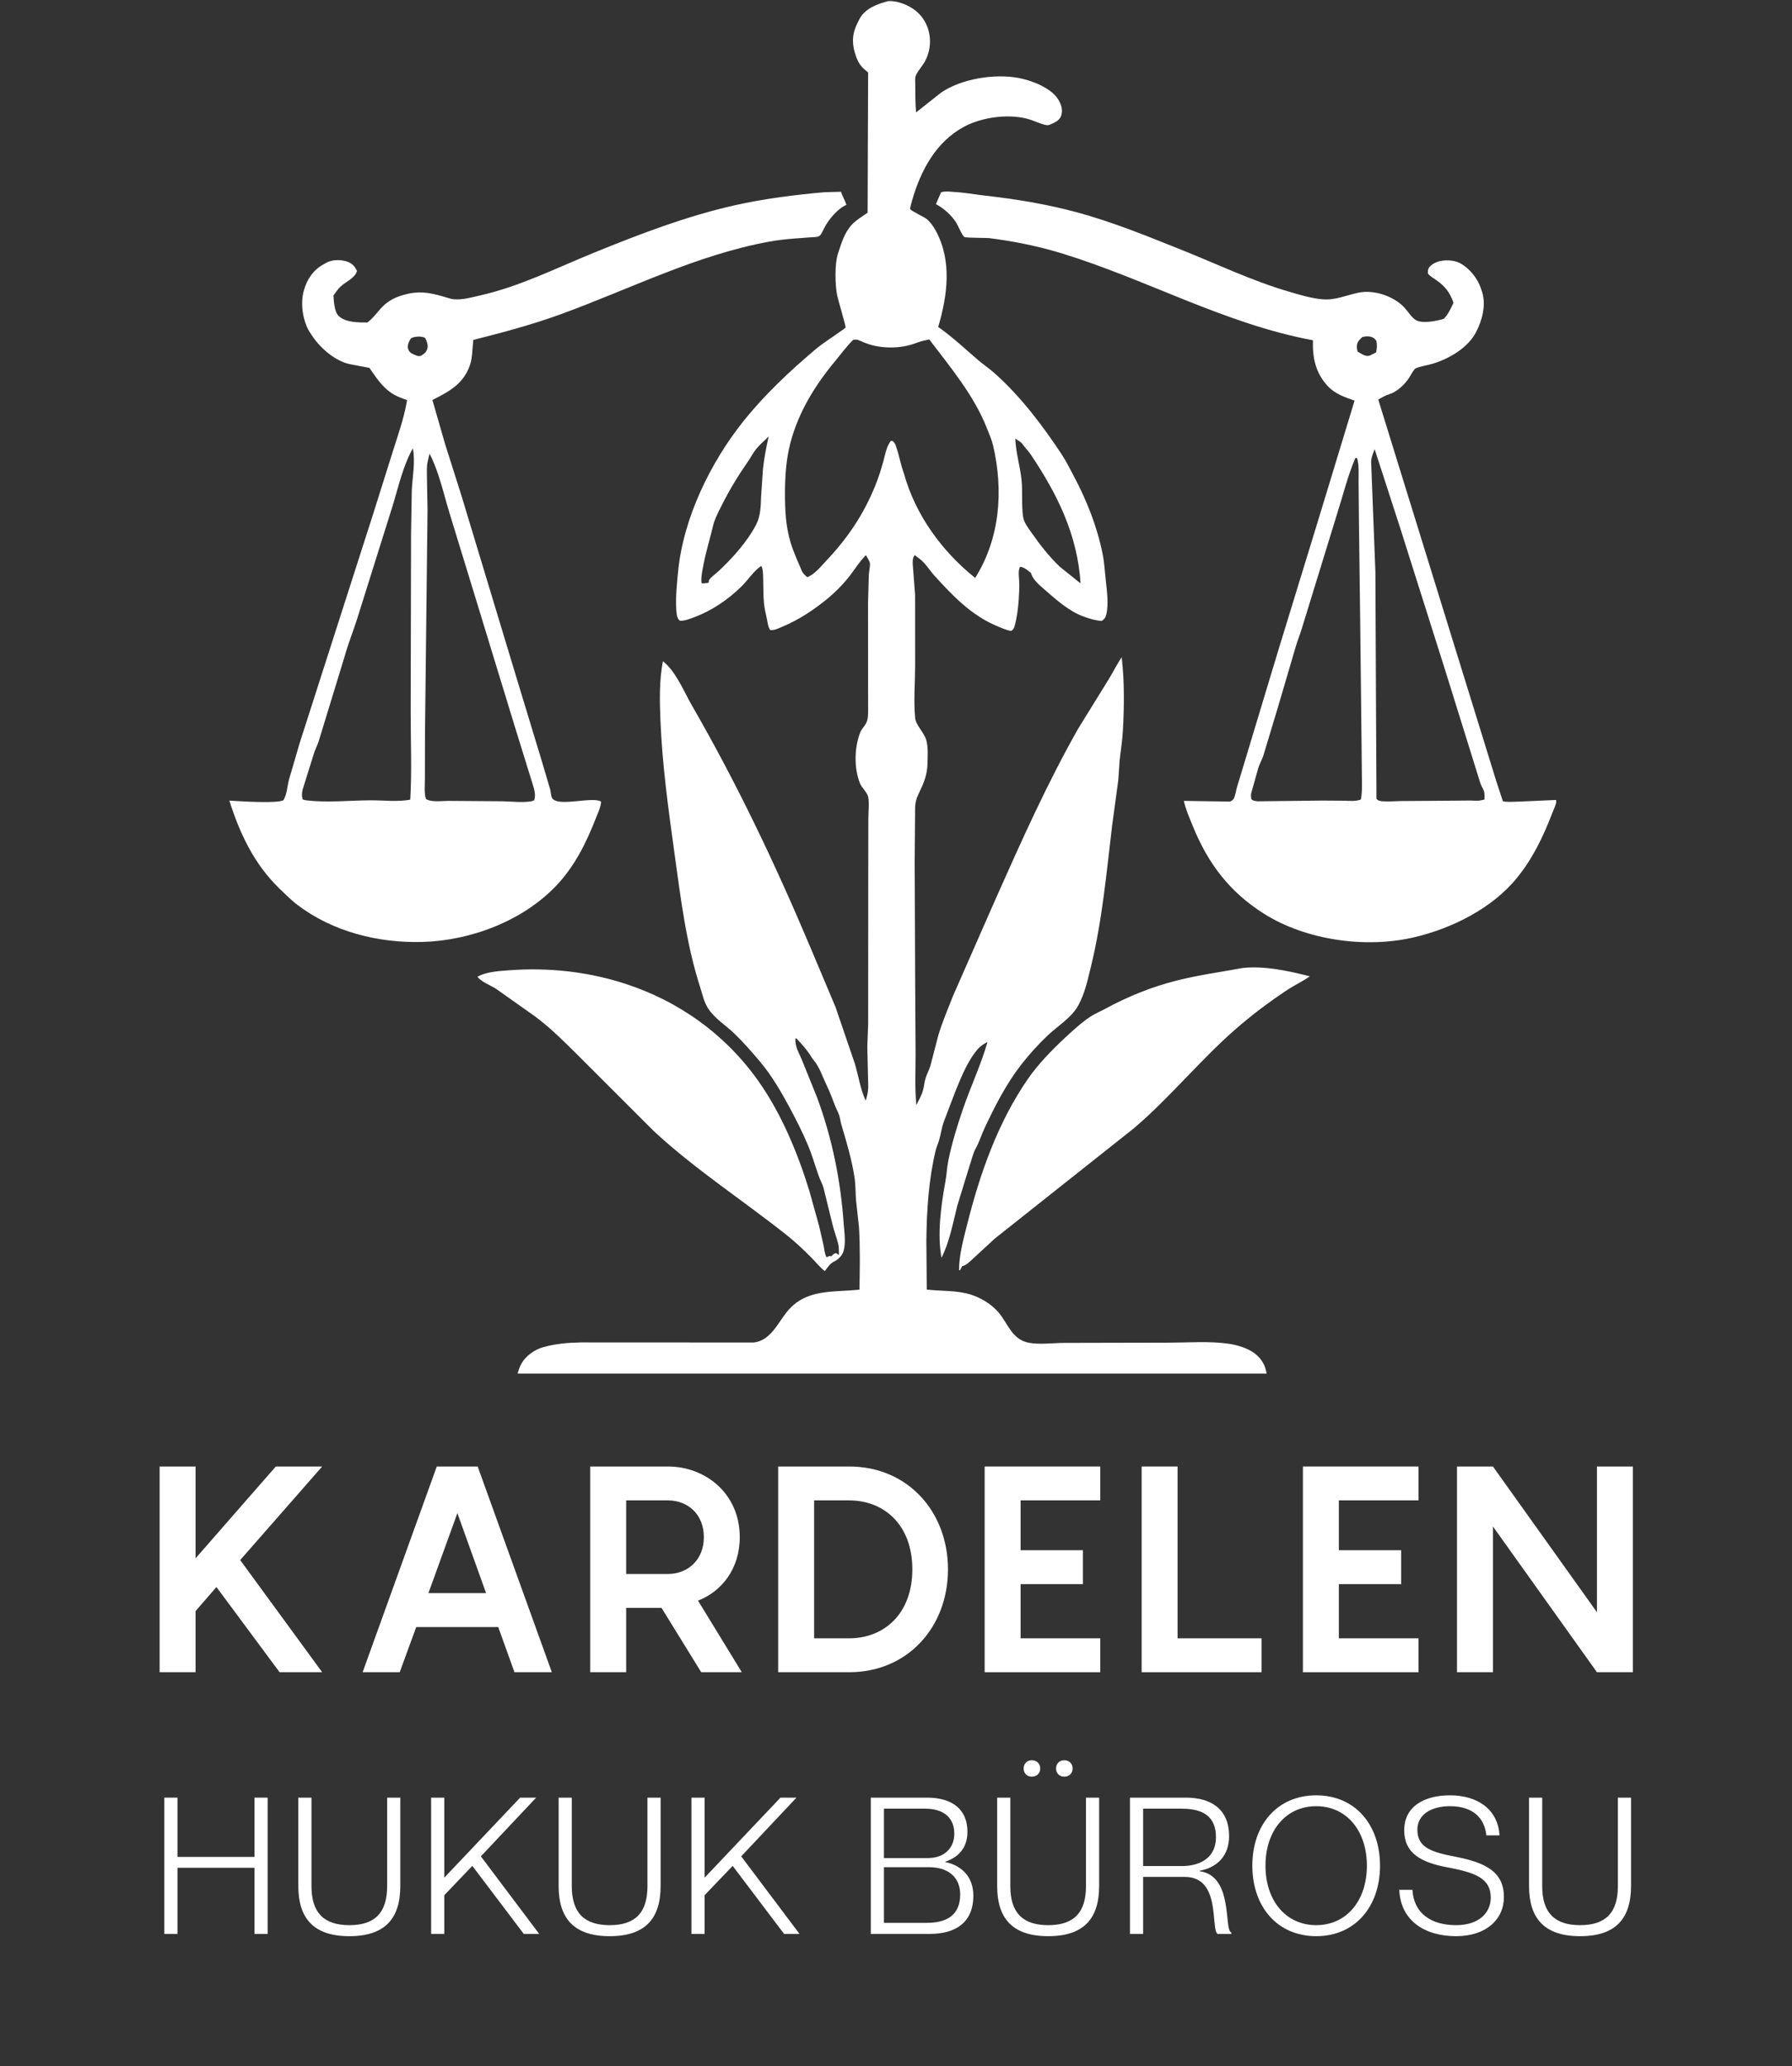
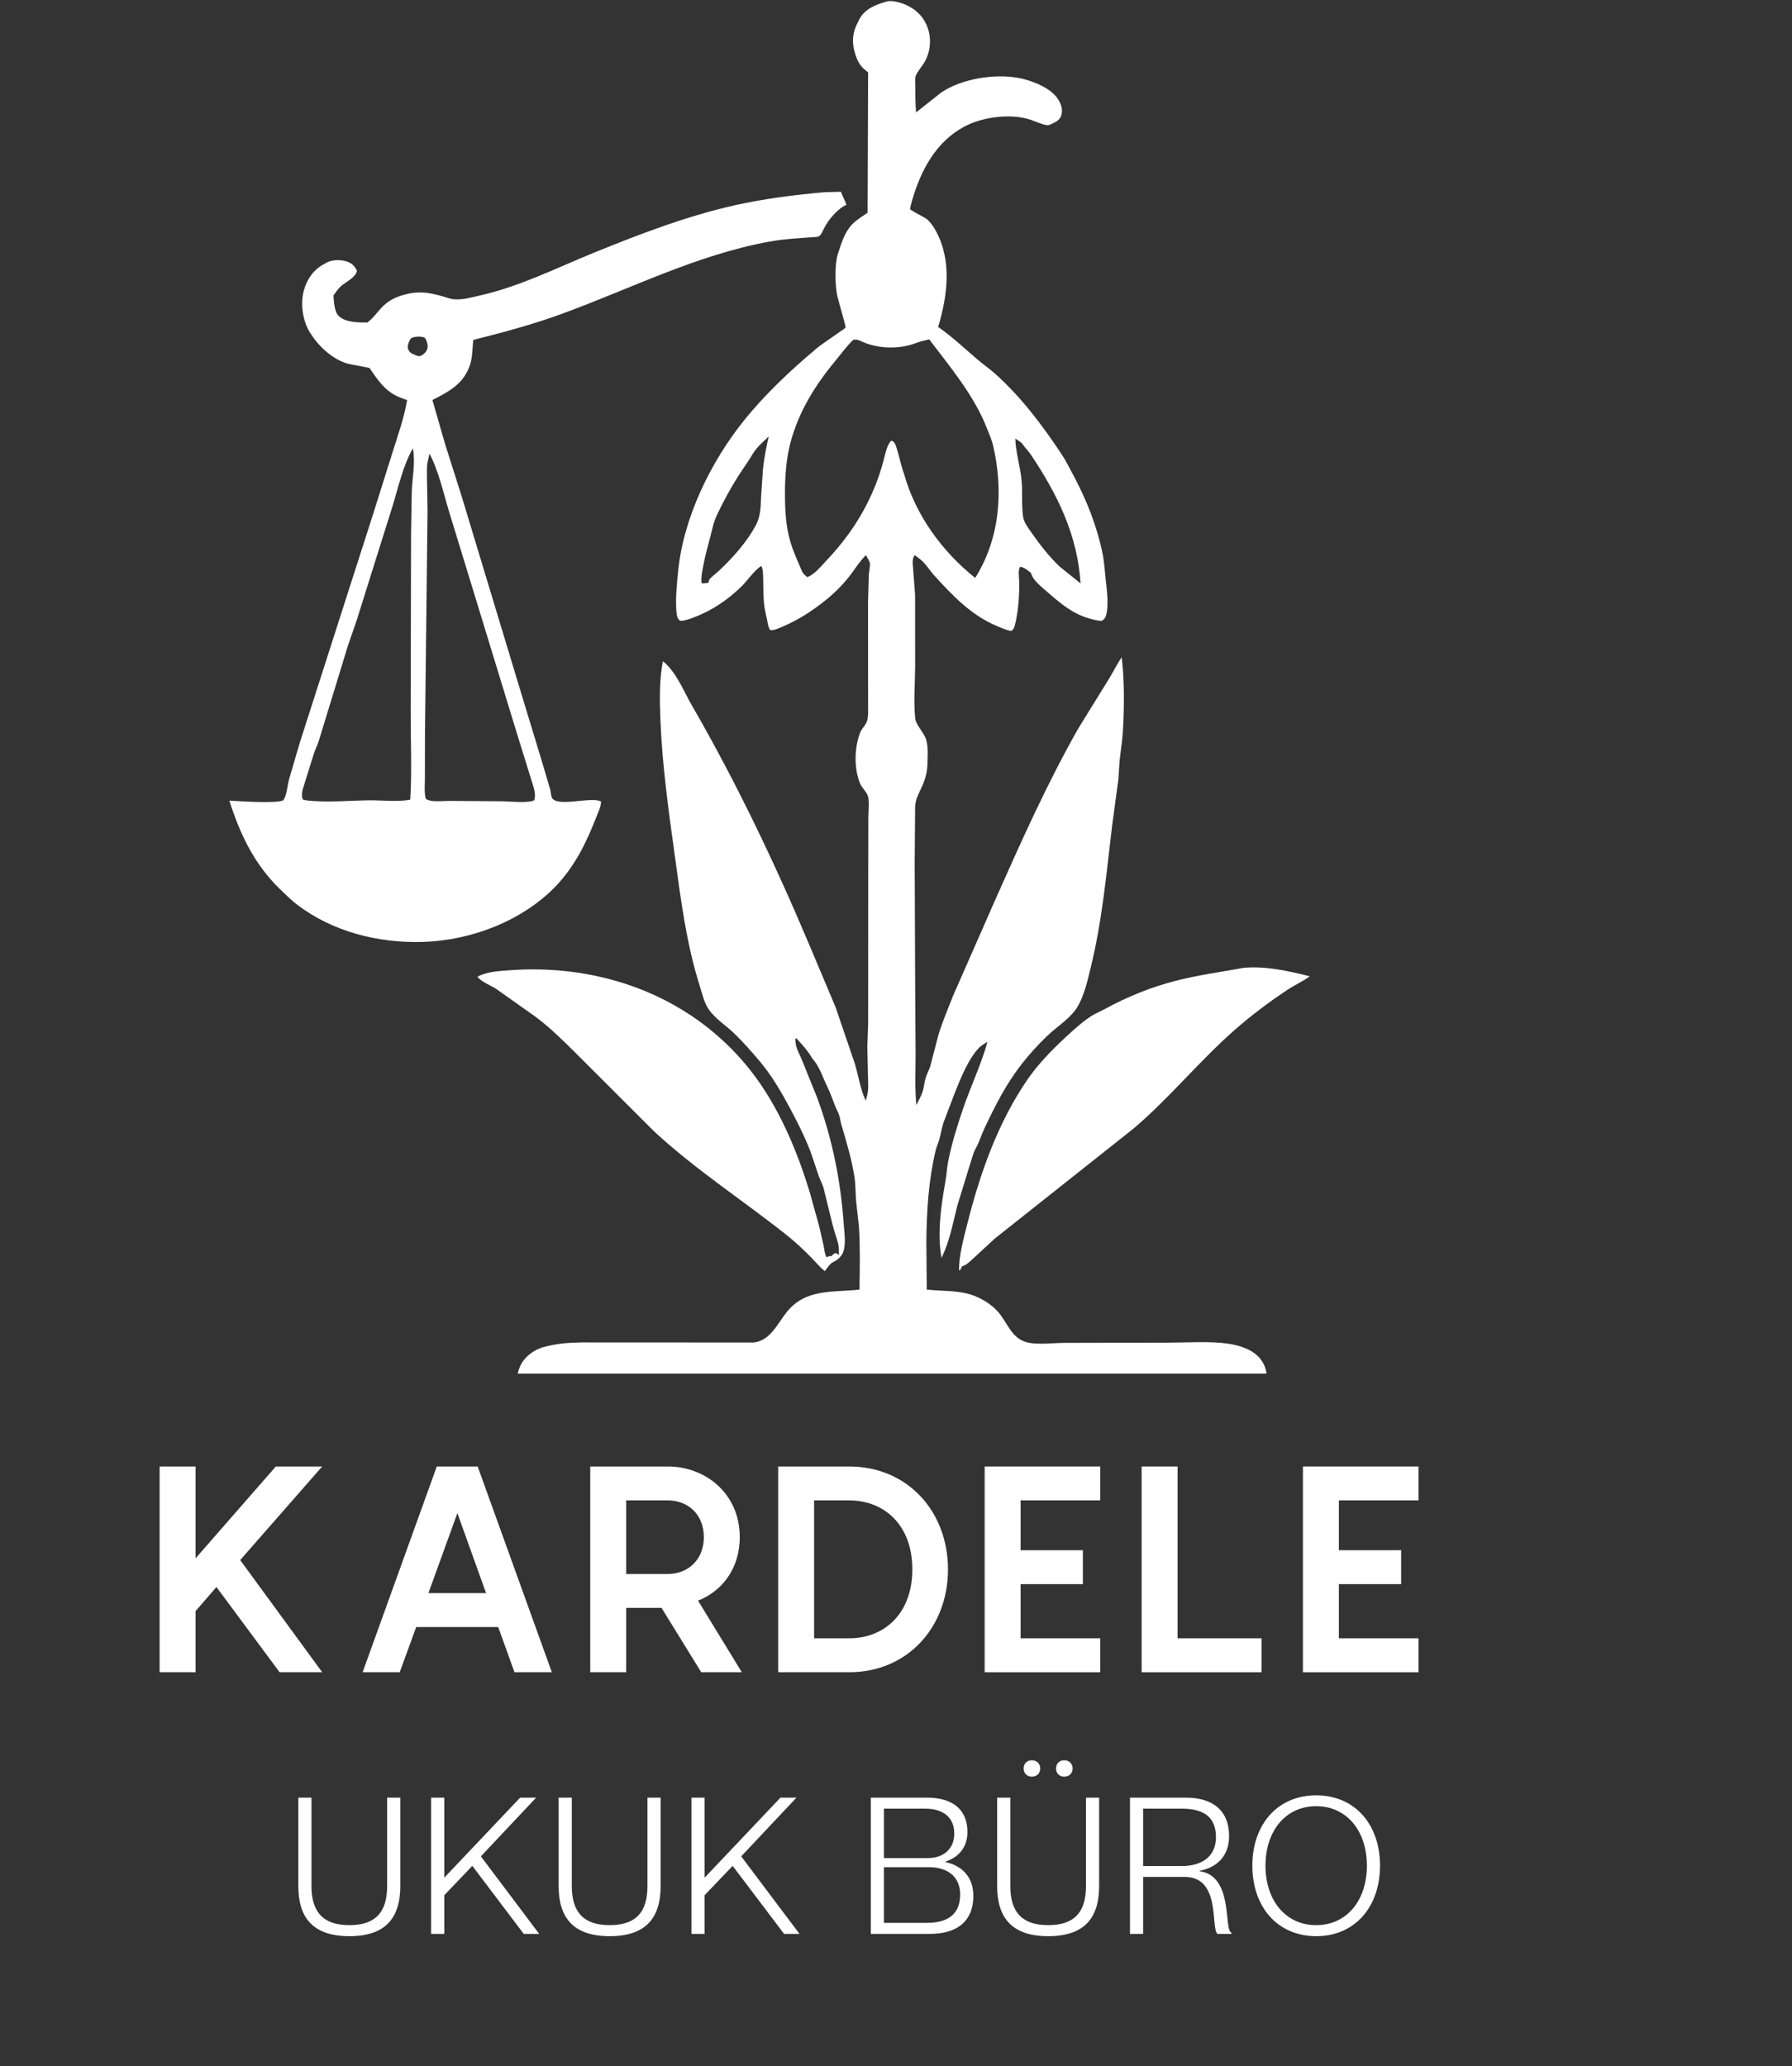
<svg xmlns="http://www.w3.org/2000/svg" width="242" zoomAndPan="magnify" viewBox="0 0 181.5 209.25" height="279" preserveAspectRatio="xMidYMid meet" version="1.0">
  <rect x="0" y="0" width="181.5" height="209.25" fill="#333333" stroke="none" />
  <defs>
    <g />
    <clipPath id="a238b0c09a">
-       <path d="M 94 19 L 157.613 19 L 157.613 96 L 94 96 Z M 94 19 " clip-rule="nonzero" />
-     </clipPath>
+       </clipPath>
    <clipPath id="d249a927ec">
      <path d="M 23.098 19 L 86 19 L 86 96 L 23.098 96 Z M 23.098 19 " clip-rule="nonzero" />
    </clipPath>
    <clipPath id="84c4fc3d8f">
      <path d="M 48 0.113 L 129 0.113 L 129 139.113 L 48 139.113 Z M 48 0.113 " clip-rule="nonzero" />
    </clipPath>
  </defs>
  <path fill="#ffffff" d="M 125.898 98.027 C 128.145 97.805 130.504 98.332 132.664 98.875 C 131.961 99.387 131.137 99.754 130.406 100.238 C 128.539 101.473 126.766 102.805 125.082 104.281 C 121.5 107.422 118.469 111.176 114.848 114.262 L 100.75 125.441 L 98.449 127.566 C 98.203 127.781 97.918 128.082 97.605 128.184 L 97.457 128.227 L 97.238 128.637 L 97.133 128.637 C 97.133 127.137 97.578 125.504 97.945 124.051 C 99.238 118.891 101.062 113.68 104.105 109.273 C 105.145 107.77 106.527 106.352 107.859 105.109 C 108.684 104.344 109.527 103.566 110.469 102.941 C 110.926 102.645 111.43 102.441 111.906 102.184 C 114.195 100.934 116.688 99.926 119.223 99.293 C 121.43 98.742 123.664 98.434 125.898 98.027 Z M 125.898 98.027 " fill-opacity="1" fill-rule="nonzero" />
  <g clip-path="url(#a238b0c09a)">
    <path fill="#ffffff" d="M 95.316 19.473 C 95.734 19.344 96.164 19.41 96.598 19.438 C 97.672 19.496 98.715 19.691 99.785 19.812 C 102.867 20.164 105.961 20.664 108.961 21.473 C 112.652 22.461 116.238 23.93 119.777 25.348 C 123.336 26.777 126.801 28.434 130.48 29.516 C 131.559 29.836 132.805 30.215 133.922 30.309 C 135.27 30.426 136.312 29.906 137.594 29.641 C 139.164 29.316 141.156 29.984 142.246 31.152 C 142.594 31.527 142.969 32.16 143.402 32.414 C 144.082 32.816 145.539 32.496 146.238 32.289 C 146.691 31.797 146.938 31.266 147.215 30.664 C 146.844 29.621 146.387 29.008 145.48 28.375 C 145.191 28.172 144.867 27.992 144.633 27.727 C 144.617 27.539 144.609 27.398 144.676 27.219 C 144.793 26.902 145.281 26.625 145.586 26.52 C 146.246 26.285 147.238 26.32 147.863 26.645 C 148.793 27.129 149.637 28.164 149.969 29.141 L 150.027 29.316 L 150.125 29.605 C 150.527 30.938 150.113 32.473 149.488 33.66 C 148.66 35.227 146.832 36.293 145.188 36.812 C 144.621 36.992 143.906 37.078 143.379 37.309 C 143.184 37.395 142.824 38.117 142.688 38.312 C 142.23 38.969 141.496 39.691 140.707 39.926 C 140.309 40.047 139.953 40.262 139.594 40.461 L 151.531 79.055 L 152.219 81.152 C 152.703 81.254 153.301 81.191 153.797 81.184 L 157.621 81.016 L 157.637 81.125 C 157.621 81.461 157.332 82.051 157.207 82.375 C 156.309 84.711 155.242 86.949 153.648 88.898 C 151.129 92.016 146.984 94.059 143.152 94.941 C 138.277 96.062 132.293 95.219 128.047 92.555 C 124.555 90.363 122.348 87.457 120.812 83.664 C 120.469 82.812 120.105 82.008 119.902 81.109 L 124.598 81.18 C 124.699 81.109 124.82 81.055 124.902 80.961 C 125.086 80.758 125.188 80.07 125.27 79.773 L 125.953 77.516 L 129.441 65.957 L 133.387 53.09 L 137.195 40.574 C 136.195 40.219 135.246 39.914 134.492 39.113 C 133.242 37.785 132.922 36.219 132.98 34.461 C 124.082 32.809 116.215 28.332 107.641 25.691 C 105.203 24.938 102.785 24.453 100.262 24.125 C 99.863 24.074 97.855 24.105 97.68 24 C 97.426 23.84 97.023 22.785 96.789 22.453 C 96.312 21.766 95.641 21.148 94.91 20.738 L 94.793 20.676 Z M 137.281 46.375 C 136.508 48.168 136.051 50.07 135.461 51.926 L 131.863 63.617 C 131.699 64.203 131.453 64.758 131.281 65.34 L 129.477 71.477 L 128.016 76.328 C 127.887 76.836 127.59 77.297 127.441 77.793 L 126.727 80.328 C 126.676 80.539 126.707 80.738 126.75 80.949 C 126.969 81.117 127.094 81.109 127.359 81.152 L 133.941 81.078 L 136.195 81.094 C 136.746 81.109 137.305 81.168 137.832 80.973 C 137.984 80.207 137.938 79.422 137.934 78.645 L 137.902 75.191 L 137.762 62.691 L 137.637 52.723 L 137.602 48.777 C 137.594 48.004 137.672 47.133 137.449 46.391 Z M 139.23 45.492 C 139.062 45.918 138.879 46.34 138.875 46.809 L 139.305 57.934 L 139.375 73.152 L 139.414 80.902 C 139.613 81.117 139.789 81.133 140.09 81.152 C 140.711 81.195 141.363 81.129 141.992 81.125 L 146.551 81.094 L 148.926 81.074 C 149.281 81.078 149.68 81.133 150.023 81.047 L 150.355 80.977 C 150.355 80.688 150.387 80.352 150.285 80.078 C 150.195 79.836 150.039 79.621 149.953 79.371 L 146.34 67.773 L 141.844 53.562 Z M 137.973 34.137 C 137.668 34.441 137.441 34.625 137.43 35.086 C 137.426 35.281 137.445 35.434 137.516 35.617 C 137.91 35.824 138.293 36.16 138.73 36.016 L 138.758 36 L 139.379 35.691 C 139.465 35.266 139.488 34.953 139.406 34.523 C 139.211 34.262 139.066 34.145 138.73 34.082 C 138.484 34.039 138.211 34.074 137.973 34.137 Z M 137.973 34.137 " fill-opacity="1" fill-rule="nonzero" />
  </g>
  <g clip-path="url(#d249a927ec)">
    <path fill="#ffffff" d="M 83.512 19.465 L 85.18 19.422 C 85.328 19.887 85.582 20.281 85.727 20.746 C 84.844 21.125 83.902 22.25 83.477 23.102 L 83.352 23.355 C 83.164 23.695 83.086 23.965 82.676 23.996 C 81.055 24.121 79.488 24.18 77.883 24.477 C 70.559 25.816 63.805 29.266 56.859 31.801 C 53.949 32.863 50.938 33.668 47.938 34.426 C 47.844 35.203 47.859 36.168 47.621 36.906 C 46.984 38.863 45.504 39.645 43.797 40.512 L 45.082 44.977 L 46.742 50.211 L 52.535 69.371 L 54.832 76.934 L 55.719 79.93 C 55.789 80.184 55.789 80.52 55.887 80.754 C 56.312 81.82 59.977 80.621 60.879 81.18 C 60.863 81.734 60.551 82.348 60.352 82.859 C 59.379 85.348 58.234 87.68 56.387 89.645 C 52.984 93.258 47.695 95.258 42.793 95.395 C 38.316 95.52 33.703 94.371 30.105 91.625 C 29.445 91.125 28.844 90.5 28.242 89.934 C 25.719 87.453 24.285 84.418 23.23 81.082 C 24.223 81.141 28.023 81.398 28.703 81.047 C 29.082 80.414 29.082 79.656 29.27 78.953 L 30.348 75.266 L 37.797 52.043 L 39.805 45.66 C 40.301 44.09 40.879 42.445 41.176 40.824 C 41.184 40.777 41.23 40.523 41.227 40.52 C 41.215 40.504 40.875 40.395 40.828 40.375 C 40.414 40.223 40.039 40.059 39.664 39.816 C 38.703 39.184 38.062 38.191 37.422 37.262 L 35.52 36.898 C 34.027 36.629 32.5 35.309 31.664 34.082 L 31.566 33.934 L 31.355 33.613 C 30.645 32.461 30.406 30.707 30.781 29.395 C 31.098 28.277 31.734 27.336 32.766 26.773 L 32.914 26.691 L 33.047 26.613 C 33.641 26.277 34.508 26.277 35.152 26.492 C 35.656 26.66 35.938 26.965 36.156 27.434 C 35.988 28.152 35.008 28.539 34.5 29.016 C 34.219 29.281 33.996 29.609 33.777 29.922 C 33.809 30.5 33.859 31.555 34.285 31.98 C 34.973 32.672 36.312 32.664 37.215 32.66 C 37.617 32.348 37.91 32.016 38.234 31.625 L 38.602 31.199 C 39.285 30.469 39.977 30.117 40.926 29.852 C 42.379 29.445 43.395 29.609 44.812 30.004 C 45.195 30.109 45.586 30.277 45.98 30.309 C 46.895 30.379 47.715 30.125 48.59 29.93 C 52.641 29.02 56.367 27.133 60.191 25.578 C 64.812 23.699 69.578 21.871 74.457 20.781 C 77.41 20.121 80.496 19.734 83.512 19.465 Z M 43.504 45.945 L 43.309 46.785 C 43.203 47.262 43.246 47.809 43.242 48.297 L 43.301 51.723 L 43.043 74.352 L 43.035 78.863 C 43.039 79.469 42.941 80.348 43.141 80.914 C 43.66 81.27 44.781 81.109 45.418 81.109 L 50.867 81.148 C 51.789 81.164 52.941 81.309 53.844 81.145 L 54.109 81.047 C 54.238 80.578 54.18 80.234 54.062 79.781 L 52.078 73.375 L 48.219 60.746 L 45.512 51.91 C 44.918 49.965 44.449 47.75 43.504 45.945 Z M 41.816 45.398 C 40.816 47.199 40.391 49.172 39.797 51.133 L 38.598 54.949 L 36.145 62.762 C 35.758 63.961 35.273 65.168 34.934 66.383 L 32.27 75.094 C 32.141 75.5 31.926 75.887 31.801 76.289 L 30.734 79.703 C 30.59 80.109 30.523 80.547 30.66 80.969 L 30.969 81.047 C 33.043 81.309 35.363 81.07 37.465 81.051 C 38.781 81.043 40.266 81.227 41.551 80.988 C 41.73 78.012 41.586 74.961 41.594 71.977 L 41.633 54.031 L 41.707 49.668 C 41.777 48.254 42.082 46.809 41.816 45.398 Z M 41.949 34.137 C 41.652 34.23 41.629 34.215 41.48 34.504 C 41.359 34.734 41.258 35.035 41.324 35.293 C 41.438 35.73 41.742 35.824 42.109 35.98 C 42.316 36.066 42.414 36.094 42.629 36.039 C 42.977 35.82 43.188 35.672 43.297 35.246 C 43.363 34.973 43.242 34.578 43.113 34.328 C 43.016 34.141 42.816 34.129 42.625 34.102 C 42.398 34.066 42.176 34.102 41.949 34.137 Z M 41.949 34.137 " fill-opacity="1" fill-rule="nonzero" />
  </g>
  <g clip-path="url(#84c4fc3d8f)">
    <path fill="#ffffff" d="M 90 0.102 C 90.941 0.078 92.055 0.52 92.777 1.113 C 94.25 2.332 94.582 4.438 93.738 6.113 C 93.469 6.645 92.98 7.129 92.754 7.668 C 92.648 7.926 92.707 8.387 92.703 8.668 C 92.703 9.574 92.707 10.48 92.781 11.387 L 95.297 9.395 C 97.355 7.969 100.746 7.434 103.184 7.898 C 104.465 8.141 106.379 8.859 107.137 10.008 C 107.465 10.508 107.668 11.074 107.496 11.668 C 107.395 12.016 107.125 12.254 106.809 12.406 C 106.641 12.484 106.363 12.641 106.184 12.672 C 105.812 12.73 104.824 12.277 104.43 12.145 C 102.402 11.453 99.512 11.828 97.648 12.832 C 94.789 14.375 93.266 17.25 92.391 20.266 C 92.355 20.387 92.152 21.094 92.188 21.18 C 92.25 21.344 93.598 21.973 93.84 22.168 C 94.234 22.488 94.531 22.918 94.773 23.359 C 96.441 26.395 95.969 29.926 95.023 33.113 C 96.445 34.109 97.703 35.293 99.016 36.422 C 99.609 36.934 100.258 37.363 100.84 37.891 C 103.453 40.254 105.578 43.07 107.516 45.992 C 107.973 46.68 108.336 47.43 108.727 48.156 C 110.062 50.652 111.141 53.371 111.688 56.156 C 111.859 57.031 111.906 57.984 112.008 58.875 C 112.121 59.875 112.293 61.242 112.051 62.23 C 111.973 62.547 111.855 62.715 111.582 62.883 C 110.992 62.859 110.195 62.617 109.633 62.398 C 108.234 61.855 106.984 60.746 105.867 59.77 C 105.391 59.355 104.691 58.789 104.473 58.188 L 104.422 58.027 C 104.137 57.797 103.672 57.391 103.301 57.41 C 103.102 57.891 103.207 58.355 103.227 58.859 C 103.25 59.484 103.223 60.125 103.18 60.746 C 103.125 61.574 102.992 62.57 102.773 63.371 C 102.703 63.625 102.637 63.773 102.406 63.902 C 101.883 63.805 101.395 63.582 100.91 63.375 C 98.348 62.289 96.445 60.289 94.602 58.254 C 94.125 57.723 93.691 56.984 93.125 56.582 L 92.645 56.219 C 92.434 56.5 92.426 56.824 92.449 57.168 L 92.684 60.266 L 92.688 67.418 C 92.684 69.148 92.523 71.016 92.691 72.727 C 92.766 73.445 93.59 74.188 93.809 74.926 C 94.027 75.672 93.957 76.602 93.938 77.367 C 93.914 78.152 93.746 78.793 93.445 79.516 C 93.109 80.309 92.738 80.809 92.688 81.699 L 92.641 87.32 L 92.691 99.598 L 92.734 106.758 C 92.73 108.477 92.648 110.199 92.809 111.91 C 93.047 111.453 93.34 110.938 93.48 110.438 C 93.598 110.02 93.621 109.594 93.75 109.176 C 93.883 108.754 94.102 108.367 94.23 107.949 L 95.047 104.809 C 95.453 103.473 96.016 102.164 96.523 100.863 L 100.859 91 C 103.445 85.188 106.051 79.355 109.191 73.812 L 112.312 68.762 C 112.758 68.035 113.121 67.273 113.609 66.566 C 113.898 69.02 113.867 71.645 113.723 74.109 C 113.668 75.094 113.5 76.055 113.398 77.031 L 113.27 78.969 L 112.645 83.57 C 112.066 88.395 111.648 93.172 110.492 97.902 C 110.16 99.258 109.891 100.559 109.227 101.797 C 108.551 103.062 107.078 103.938 106.047 104.926 C 105.141 105.793 104.234 106.793 103.461 107.785 C 101.918 109.762 100.773 112.004 99.715 114.262 C 99.41 114.914 99.18 115.668 98.836 116.285 C 98.512 116.867 98.406 117.5 98.184 118.121 L 96.965 122.086 C 96.508 123.875 96.191 125.719 95.359 127.387 C 94.906 124.922 95.32 122.066 95.758 119.629 C 95.879 118.961 95.906 118.281 96.035 117.613 C 96.391 115.824 96.957 113.988 97.547 112.27 C 98.324 110.004 99.367 107.828 100.016 105.52 C 99.695 105.699 99.355 105.895 99.102 106.172 C 98.055 107.324 97.348 109.09 96.766 110.523 L 95.582 113.629 C 95.375 114.227 95.293 114.871 95.113 115.477 C 95.008 115.828 94.848 116.164 94.762 116.523 C 94.047 119.535 93.863 122.582 93.824 125.664 L 93.867 130.602 C 95.34 130.773 96.906 130.66 98.336 131.113 C 99.355 131.434 100.379 132.059 101.086 132.859 C 102.105 134.016 102.449 135.633 104.172 135.98 C 105.246 136.199 106.684 136.004 107.793 136 L 118.449 135.977 C 120.395 135.973 122.543 135.805 124.461 136.09 C 125.332 136.219 126.406 136.539 127.105 137.086 C 127.785 137.617 128.164 138.281 128.285 139.125 C 128.203 139.172 128.133 139.238 128.047 139.27 C 127.887 139.324 127.477 139.27 127.301 139.27 L 125.238 139.273 L 114.465 139.273 L 73.074 139.27 L 61.84 139.297 L 52.398 139.254 C 52.5 138.82 52.609 138.445 52.836 138.059 C 53.273 137.301 54.176 136.664 55.02 136.434 C 56.359 136.07 57.488 135.98 58.867 135.953 L 76.344 135.961 C 78.027 135.773 78.758 134.027 79.699 132.859 C 81.625 130.48 84.344 130.902 87.051 130.605 C 87.082 128.504 87.129 126.367 87 124.27 L 86.707 121.594 C 86.641 120.812 86.664 120.004 86.547 119.23 C 86.273 117.438 85.727 115.609 85.211 113.879 C 85.125 113.59 85.102 113.285 85.012 113 C 84.91 112.668 84.723 112.352 84.594 112.027 C 84.301 111.277 84.074 110.621 83.719 109.898 C 83.344 109.133 83 108.059 82.441 107.402 C 82.348 107.293 82.277 107.207 82.203 107.082 C 81.773 106.359 81.23 105.773 80.66 105.156 L 80.559 105.18 C 80.523 106.066 80.941 106.645 81.258 107.438 L 82.766 111.168 C 84.293 115.324 85.141 119.527 85.453 123.941 C 85.516 124.828 85.703 125.945 85.406 126.789 C 85.262 127.199 84.863 127.59 84.473 127.766 C 84.074 127.941 83.805 128.395 83.539 128.73 C 83.039 128.344 82.621 127.812 82.172 127.359 C 81.379 126.551 80.496 125.73 79.609 125.027 C 75.184 121.523 70.352 118.391 66.211 114.543 L 58.461 106.797 C 57.086 105.441 55.762 104.102 54.207 102.949 L 50.25 100.148 C 49.746 99.824 48.684 99.402 48.359 98.922 L 48.539 98.82 C 49.422 98.41 50.531 98.344 51.488 98.27 C 55.461 97.965 59.449 98.383 63.25 99.605 C 68.758 101.375 73.508 104.785 76.852 109.539 C 79.16 112.824 80.809 116.809 81.98 120.629 L 82.957 124.141 L 83.41 126.109 C 83.496 126.531 83.512 126.941 83.711 127.328 L 84 127.207 L 84.195 127.227 C 84.359 127.059 84.449 126.961 84.68 126.902 C 84.785 126.988 84.852 127.035 84.973 127.094 C 84.953 126.73 84.984 126.328 84.898 125.977 C 84.742 125.328 84.484 124.707 84.332 124.055 L 83.406 120.289 C 83.289 119.887 83.074 119.516 82.934 119.117 C 82.566 118.094 82.266 117.008 81.844 116.004 C 81.293 114.688 80.625 113.375 79.953 112.121 C 79.109 110.551 78.141 108.902 76.996 107.539 C 76.148 106.531 75.277 105.531 74.324 104.621 C 73.484 103.816 72.418 103.168 71.758 102.184 C 71.305 101.512 71.168 100.773 70.926 100.02 C 69.5 95.586 68.953 91.027 68.316 86.438 C 67.695 81.961 67.074 77.461 66.891 72.938 C 66.812 70.98 66.758 68.895 67.145 66.965 C 68.492 68.047 69.238 69.988 70.09 71.465 C 74.629 79.324 78.512 87.492 82.039 95.852 L 84.633 102.012 L 86.578 107.711 C 86.965 109 87.113 110.223 87.68 111.477 L 87.809 111.008 C 87.895 110.676 87.93 110.391 87.938 110.047 L 87.844 106.008 L 87.93 103.695 L 87.938 89.066 L 87.949 82.852 C 87.945 82.227 88.066 81.254 87.922 80.676 C 87.809 80.215 87.27 79.781 87.086 79.297 C 86.488 77.742 86.531 75.754 87.113 74.207 C 87.27 73.793 87.648 73.488 87.797 73.074 C 87.957 72.625 87.922 72.039 87.926 71.566 L 87.922 69.027 L 87.918 61.008 L 88 58.176 C 88.02 57.848 88.152 57.316 88.102 57.012 C 88.066 56.809 87.805 56.422 87.703 56.223 C 87.074 56.844 86.648 57.555 86.117 58.25 C 85.406 59.18 84.52 60.066 83.605 60.797 C 82.258 61.875 80.844 62.797 79.254 63.465 C 78.898 63.613 78.414 63.859 78.027 63.816 C 77.785 63.531 77.754 63.07 77.68 62.711 C 77.57 62.188 77.43 61.633 77.379 61.098 C 77.301 60.273 77.324 59.426 77.297 58.598 C 77.285 58.219 77.297 57.641 77.105 57.312 C 76.383 57.77 75.758 58.738 75.133 59.359 C 73.773 60.703 72.117 61.84 70.324 62.504 C 69.867 62.676 69.387 62.875 68.891 62.871 C 68.797 62.801 68.785 62.805 68.703 62.691 C 68.531 62.445 68.508 61.957 68.492 61.664 C 68.426 60.359 68.559 59.105 68.688 57.812 C 69.223 52.445 71.957 46.832 75.309 42.641 C 77.457 39.961 79.965 37.602 82.582 35.391 C 83.348 34.742 84.238 34.211 85.047 33.613 C 85.145 33.539 85.598 33.258 85.641 33.168 C 85.691 33.066 84.863 30.289 84.789 29.91 C 84.578 28.848 84.531 26.699 84.867 25.699 C 85.215 24.66 85.508 23.59 86.273 22.758 C 86.707 22.289 87.352 21.902 87.875 21.543 L 87.926 7.336 L 87.645 7.102 C 87.164 6.723 86.91 6.285 86.703 5.715 C 86.293 4.602 86.262 3.566 86.777 2.48 L 86.852 2.328 L 87.07 1.887 C 87.676 0.809 88.887 0.402 90 0.102 Z M 86.398 34.43 C 85.734 35.09 85.18 35.855 84.582 36.574 C 82.531 39.051 80.898 41.691 80.062 44.824 C 79.629 46.445 79.504 48.277 79.504 49.957 C 79.504 51.641 79.582 53.344 80.082 54.969 C 80.375 55.926 80.812 56.875 81.203 57.797 C 81.328 58.09 81.527 58.254 81.77 58.457 C 82.555 58.121 83.09 57.418 83.668 56.809 C 85.836 54.52 87.469 52.113 88.656 49.168 C 88.98 48.371 89.242 47.535 89.473 46.703 C 89.66 46.02 89.777 45.234 90.219 44.66 C 90.406 44.652 90.344 44.621 90.488 44.742 C 90.68 44.891 90.738 45.168 90.812 45.387 C 91.098 46.242 91.246 47.133 91.559 47.973 C 92.715 52.152 95.406 55.836 98.77 58.531 C 101.293 54.5 101.645 49.68 100.586 45.125 C 100.445 44.531 100.191 43.969 99.969 43.402 C 98.672 40.07 96.262 37.195 94.117 34.375 C 93.672 34.469 93.25 34.559 92.828 34.723 C 91.176 35.375 89.012 35.348 87.395 34.633 C 87.035 34.473 86.793 34.32 86.398 34.43 Z M 77.855 44.199 C 77.453 44.613 76.953 45.02 76.598 45.461 C 76.273 45.859 76.02 46.363 75.723 46.789 C 74.738 48.207 73.891 49.602 73.117 51.141 C 72.793 51.789 72.383 52.555 72.219 53.254 C 71.914 54.566 71.512 55.816 71.258 57.156 C 71.137 57.797 70.988 58.387 71.051 59.043 L 71.18 59.09 L 71.766 59.027 C 71.781 58.938 71.777 58.84 71.812 58.758 C 71.902 58.543 72.523 58.078 72.699 57.914 C 74.121 56.605 75.699 54.852 76.586 53.129 C 77.039 52.246 77.051 51.277 77.086 50.305 L 77.277 47.484 C 77.395 46.406 77.613 45.254 77.855 44.199 Z M 102.832 44.414 C 102.879 45.824 103.309 47.152 103.461 48.562 C 103.594 49.805 103.445 51.098 103.621 52.324 C 103.711 52.938 104.129 53.449 104.473 53.945 C 105.336 55.176 106.258 56.371 107.352 57.406 L 109.445 59.082 C 109.125 54.148 107.102 50.062 104.391 46.02 C 104.152 45.664 103.84 45.375 103.598 45.02 C 103.398 44.719 103.105 44.625 102.832 44.414 Z M 102.832 44.414 " fill-opacity="1" fill-rule="nonzero" />
  </g>
  <g fill="#ffffff" fill-opacity="1">
    <g transform="translate(13.819, 169.354)">
      <g>
        <path d="M 10.508 -11.359 L 18.812 -20.836 L 14.117 -20.836 L 5.988 -11.535 L 5.988 -20.836 L 2.348 -20.836 L 2.348 0 L 5.988 0 L 5.988 -6.191 L 8.102 -8.629 L 14.5 0 L 18.812 0 Z M 10.508 -11.359 " />
      </g>
    </g>
  </g>
  <g fill="#ffffff" fill-opacity="1">
    <g transform="translate(34.38, 169.354)">
      <g>
        <path d="M 16.082 -4.578 L 17.727 0 L 21.512 0 L 14 -20.836 L 9.859 -20.836 L 2.348 0 L 6.105 0 L 7.777 -4.578 Z M 14.852 -8.012 L 9.012 -8.012 L 11.945 -16.113 Z M 14.852 -8.012 " />
      </g>
    </g>
  </g>
  <g fill="#ffffff" fill-opacity="1">
    <g transform="translate(57.64, 169.354)">
      <g>
        <path d="M 2.141 0 L 5.781 0 L 5.781 -6.516 L 9.363 -6.516 L 13.383 0 L 17.492 0 L 13.059 -7.25 C 15.465 -8.188 17.285 -10.477 17.285 -13.676 C 17.285 -18.137 13.766 -20.836 10.008 -20.836 L 2.141 -20.836 Z M 5.781 -9.949 L 5.781 -17.402 L 10.008 -17.402 C 12.004 -17.402 13.648 -16.023 13.648 -13.676 C 13.648 -11.359 12.004 -9.949 10.008 -9.949 Z M 5.781 -9.949 " />
      </g>
    </g>
  </g>
  <g fill="#ffffff" fill-opacity="1">
    <g transform="translate(76.675, 169.354)">
      <g>
        <path d="M 9.332 -20.836 L 2.141 -20.836 L 2.141 0 L 9.332 0 C 15.262 0 19.34 -4.578 19.34 -10.418 C 19.34 -16.258 15.262 -20.836 9.332 -20.836 Z M 9.332 -3.434 L 5.781 -3.434 L 5.781 -17.402 L 9.332 -17.402 C 12.883 -17.402 15.73 -14.91 15.73 -10.418 C 15.73 -5.93 12.883 -3.434 9.332 -3.434 Z M 9.332 -3.434 " />
      </g>
    </g>
  </g>
  <g fill="#ffffff" fill-opacity="1">
    <g transform="translate(97.588, 169.354)">
      <g>
        <path d="M 5.781 -17.402 L 13.852 -17.402 L 13.852 -20.836 L 2.141 -20.836 L 2.141 0 L 13.852 0 L 13.852 -3.434 L 5.781 -3.434 L 5.781 -8.922 L 12.09 -8.922 L 12.09 -12.355 L 5.781 -12.355 Z M 5.781 -17.402 " />
      </g>
    </g>
  </g>
  <g fill="#ffffff" fill-opacity="1">
    <g transform="translate(112.987, 169.354)">
      <g>
        <path d="M 14.793 -3.434 L 6.281 -3.434 L 6.281 -20.836 L 2.641 -20.836 L 2.641 0 L 14.793 0 Z M 14.793 -3.434 " />
      </g>
    </g>
  </g>
  <g fill="#ffffff" fill-opacity="1">
    <g transform="translate(129.823, 169.354)">
      <g>
        <path d="M 5.781 -17.402 L 13.852 -17.402 L 13.852 -20.836 L 2.141 -20.836 L 2.141 0 L 13.852 0 L 13.852 -3.434 L 5.781 -3.434 L 5.781 -8.922 L 12.09 -8.922 L 12.09 -12.355 L 5.781 -12.355 Z M 5.781 -17.402 " />
      </g>
    </g>
  </g>
  <g fill="#ffffff" fill-opacity="1">
    <g transform="translate(145.222, 169.354)">
      <g>
-         <path d="M 20.164 -20.836 L 16.523 -20.836 L 16.523 -6.074 L 5.988 -20.836 L 2.348 -20.836 L 2.348 0 L 5.988 0 L 5.988 -14.762 L 16.523 0 L 20.164 0 Z M 20.164 -20.836 " />
-       </g>
+         </g>
    </g>
  </g>
  <g fill="#ffffff" fill-opacity="1">
    <g transform="translate(15.467, 195.856)">
      <g>
-         <path d="M 1.176 0 L 2.508 0 L 2.508 -6.699 L 10.309 -6.699 L 10.309 0 L 11.641 0 L 11.641 -13.801 L 10.309 -13.801 L 10.309 -7.797 L 2.508 -7.797 L 2.508 -13.801 L 1.176 -13.801 Z M 1.176 0 " />
-       </g>
+         </g>
    </g>
  </g>
  <g fill="#ffffff" fill-opacity="1">
    <g transform="translate(29.211, 195.856)">
      <g>
        <path d="M 6.176 0.23 C 9.805 0.23 11.332 -1.582 11.332 -4.844 L 11.332 -13.801 L 10 -13.801 L 10 -4.844 C 10 -2.125 8.746 -0.887 6.176 -0.887 C 3.609 -0.887 2.336 -2.125 2.336 -4.844 L 2.336 -13.801 L 1.004 -13.801 L 1.004 -4.844 C 1.004 -1.582 2.547 0.23 6.176 0.23 Z M 6.176 0.23 " />
      </g>
    </g>
  </g>
  <g fill="#ffffff" fill-opacity="1">
    <g transform="translate(42.49, 195.856)">
      <g>
        <path d="M 1.176 0 L 2.508 0 L 2.508 -3.918 L 5.348 -6.891 L 10.559 0 L 12.121 0 L 6.215 -7.855 L 11.812 -13.801 L 10.191 -13.801 L 2.508 -5.695 L 2.508 -13.801 L 1.176 -13.801 Z M 1.176 0 " />
      </g>
    </g>
  </g>
  <g fill="#ffffff" fill-opacity="1">
    <g transform="translate(55.577, 195.856)">
      <g>
        <path d="M 6.176 0.23 C 9.805 0.23 11.332 -1.582 11.332 -4.844 L 11.332 -13.801 L 10 -13.801 L 10 -4.844 C 10 -2.125 8.746 -0.887 6.176 -0.887 C 3.609 -0.887 2.336 -2.125 2.336 -4.844 L 2.336 -13.801 L 1.004 -13.801 L 1.004 -4.844 C 1.004 -1.582 2.547 0.23 6.176 0.23 Z M 6.176 0.23 " />
      </g>
    </g>
  </g>
  <g fill="#ffffff" fill-opacity="1">
    <g transform="translate(68.857, 195.856)">
      <g>
        <path d="M 1.176 0 L 2.508 0 L 2.508 -3.918 L 5.348 -6.891 L 10.559 0 L 12.121 0 L 6.215 -7.855 L 11.812 -13.801 L 10.191 -13.801 L 2.508 -5.695 L 2.508 -13.801 L 1.176 -13.801 Z M 1.176 0 " />
      </g>
    </g>
  </g>
  <g fill="#ffffff" fill-opacity="1">
    <g transform="translate(81.944, 195.856)">
      <g />
    </g>
  </g>
  <g fill="#ffffff" fill-opacity="1">
    <g transform="translate(87.021, 195.856)">
      <g>
        <path d="M 1.176 0 L 7.141 0 C 9.73 0 11.562 -1.121 11.562 -3.879 C 11.562 -5.773 10.387 -6.93 8.727 -7.277 L 8.727 -7.316 C 10.113 -7.777 10.965 -8.781 10.965 -10.348 C 10.965 -12.586 9.457 -13.801 6.871 -13.801 L 1.176 -13.801 Z M 2.508 -7.684 L 2.508 -12.684 L 6.68 -12.684 C 8.57 -12.684 9.633 -11.754 9.633 -10.152 C 9.633 -8.629 8.551 -7.684 6.988 -7.684 Z M 2.508 -1.121 L 2.508 -6.758 L 7.066 -6.758 C 8.996 -6.758 10.23 -5.754 10.23 -3.996 C 10.23 -1.891 8.84 -1.121 6.871 -1.121 Z M 2.508 -1.121 " />
      </g>
    </g>
  </g>
  <g fill="#ffffff" fill-opacity="1">
    <g transform="translate(99.992, 195.856)">
      <g>
        <path d="M 4.516 -15.926 C 5.059 -15.926 5.367 -16.312 5.367 -16.754 C 5.367 -17.199 5.059 -17.586 4.516 -17.586 C 3.977 -17.586 3.688 -17.199 3.688 -16.754 C 3.688 -16.312 3.977 -15.926 4.516 -15.926 Z M 7.797 -15.926 C 8.34 -15.926 8.648 -16.312 8.648 -16.754 C 8.648 -17.199 8.34 -17.586 7.797 -17.586 C 7.258 -17.586 6.969 -17.199 6.969 -16.754 C 6.969 -16.312 7.258 -15.926 7.797 -15.926 Z M 6.176 0.23 C 9.805 0.23 11.332 -1.582 11.332 -4.844 L 11.332 -13.801 L 10 -13.801 L 10 -4.844 C 10 -2.125 8.746 -0.887 6.176 -0.887 C 3.609 -0.887 2.336 -2.125 2.336 -4.844 L 2.336 -13.801 L 1.004 -13.801 L 1.004 -4.844 C 1.004 -1.582 2.547 0.23 6.176 0.23 Z M 6.176 0.23 " />
      </g>
    </g>
  </g>
  <g fill="#ffffff" fill-opacity="1">
    <g transform="translate(113.272, 195.856)">
      <g>
        <path d="M 1.176 0 L 2.508 0 L 2.508 -5.773 L 6.719 -5.773 C 10.422 -5.773 9.324 -0.578 10.039 0 L 11.445 0 L 11.445 -0.137 C 10.656 -0.367 11.699 -5.887 8.223 -6.352 L 8.223 -6.391 C 10.059 -6.738 11.215 -7.953 11.215 -9.902 C 11.215 -12.547 9.496 -13.801 6.852 -13.801 L 1.176 -13.801 Z M 2.508 -6.871 L 2.508 -12.684 L 6.41 -12.684 C 8.668 -12.684 9.883 -11.832 9.883 -9.785 C 9.883 -7.836 8.453 -6.871 6.41 -6.871 Z M 2.508 -6.871 " />
      </g>
    </g>
  </g>
  <g fill="#ffffff" fill-opacity="1">
    <g transform="translate(126.204, 195.856)">
      <g>
        <path d="M 7.105 0.23 C 11.043 0.23 13.57 -2.762 13.57 -6.91 C 13.57 -11.062 11.043 -14.035 7.105 -14.035 C 3.164 -14.035 0.637 -11.062 0.637 -6.91 C 0.637 -2.762 3.164 0.23 7.105 0.23 Z M 7.105 -0.887 C 4.035 -0.887 1.969 -3.359 1.969 -6.91 C 1.969 -10.461 4.035 -12.934 7.105 -12.934 C 10.172 -12.934 12.238 -10.461 12.238 -6.91 C 12.238 -3.359 10.172 -0.887 7.105 -0.887 Z M 7.105 -0.887 " />
      </g>
    </g>
  </g>
  <g fill="#ffffff" fill-opacity="1">
    <g transform="translate(141.337, 195.856)">
      <g>
-         <path d="M 6.137 0.23 C 9.207 0.23 10.984 -1.488 10.984 -3.727 C 10.984 -6.312 9.109 -7.219 6.082 -7.816 C 3.668 -8.281 2.219 -8.727 2.219 -10.559 C 2.219 -12.047 3.57 -12.934 5.52 -12.934 C 7.816 -12.934 9.016 -11.773 9.207 -9.98 L 10.539 -9.98 C 10.387 -12.566 8.379 -14.035 5.52 -14.035 C 2.895 -14.035 0.887 -12.895 0.887 -10.5 C 0.887 -8.164 2.586 -7.258 5.172 -6.758 C 8.051 -6.215 9.652 -5.676 9.652 -3.648 C 9.633 -2.145 8.473 -0.887 6.137 -0.887 C 3.59 -0.887 1.852 -2.105 1.719 -4.461 L 0.387 -4.461 C 0.52 -1.332 2.973 0.23 6.137 0.23 Z M 6.137 0.23 " />
-       </g>
+         </g>
    </g>
  </g>
  <g fill="#ffffff" fill-opacity="1">
    <g transform="translate(153.864, 195.856)">
      <g>
-         <path d="M 6.176 0.23 C 9.805 0.23 11.332 -1.582 11.332 -4.844 L 11.332 -13.801 L 10 -13.801 L 10 -4.844 C 10 -2.125 8.746 -0.887 6.176 -0.887 C 3.609 -0.887 2.336 -2.125 2.336 -4.844 L 2.336 -13.801 L 1.004 -13.801 L 1.004 -4.844 C 1.004 -1.582 2.547 0.23 6.176 0.23 Z M 6.176 0.23 " />
-       </g>
+         </g>
    </g>
  </g>
</svg>